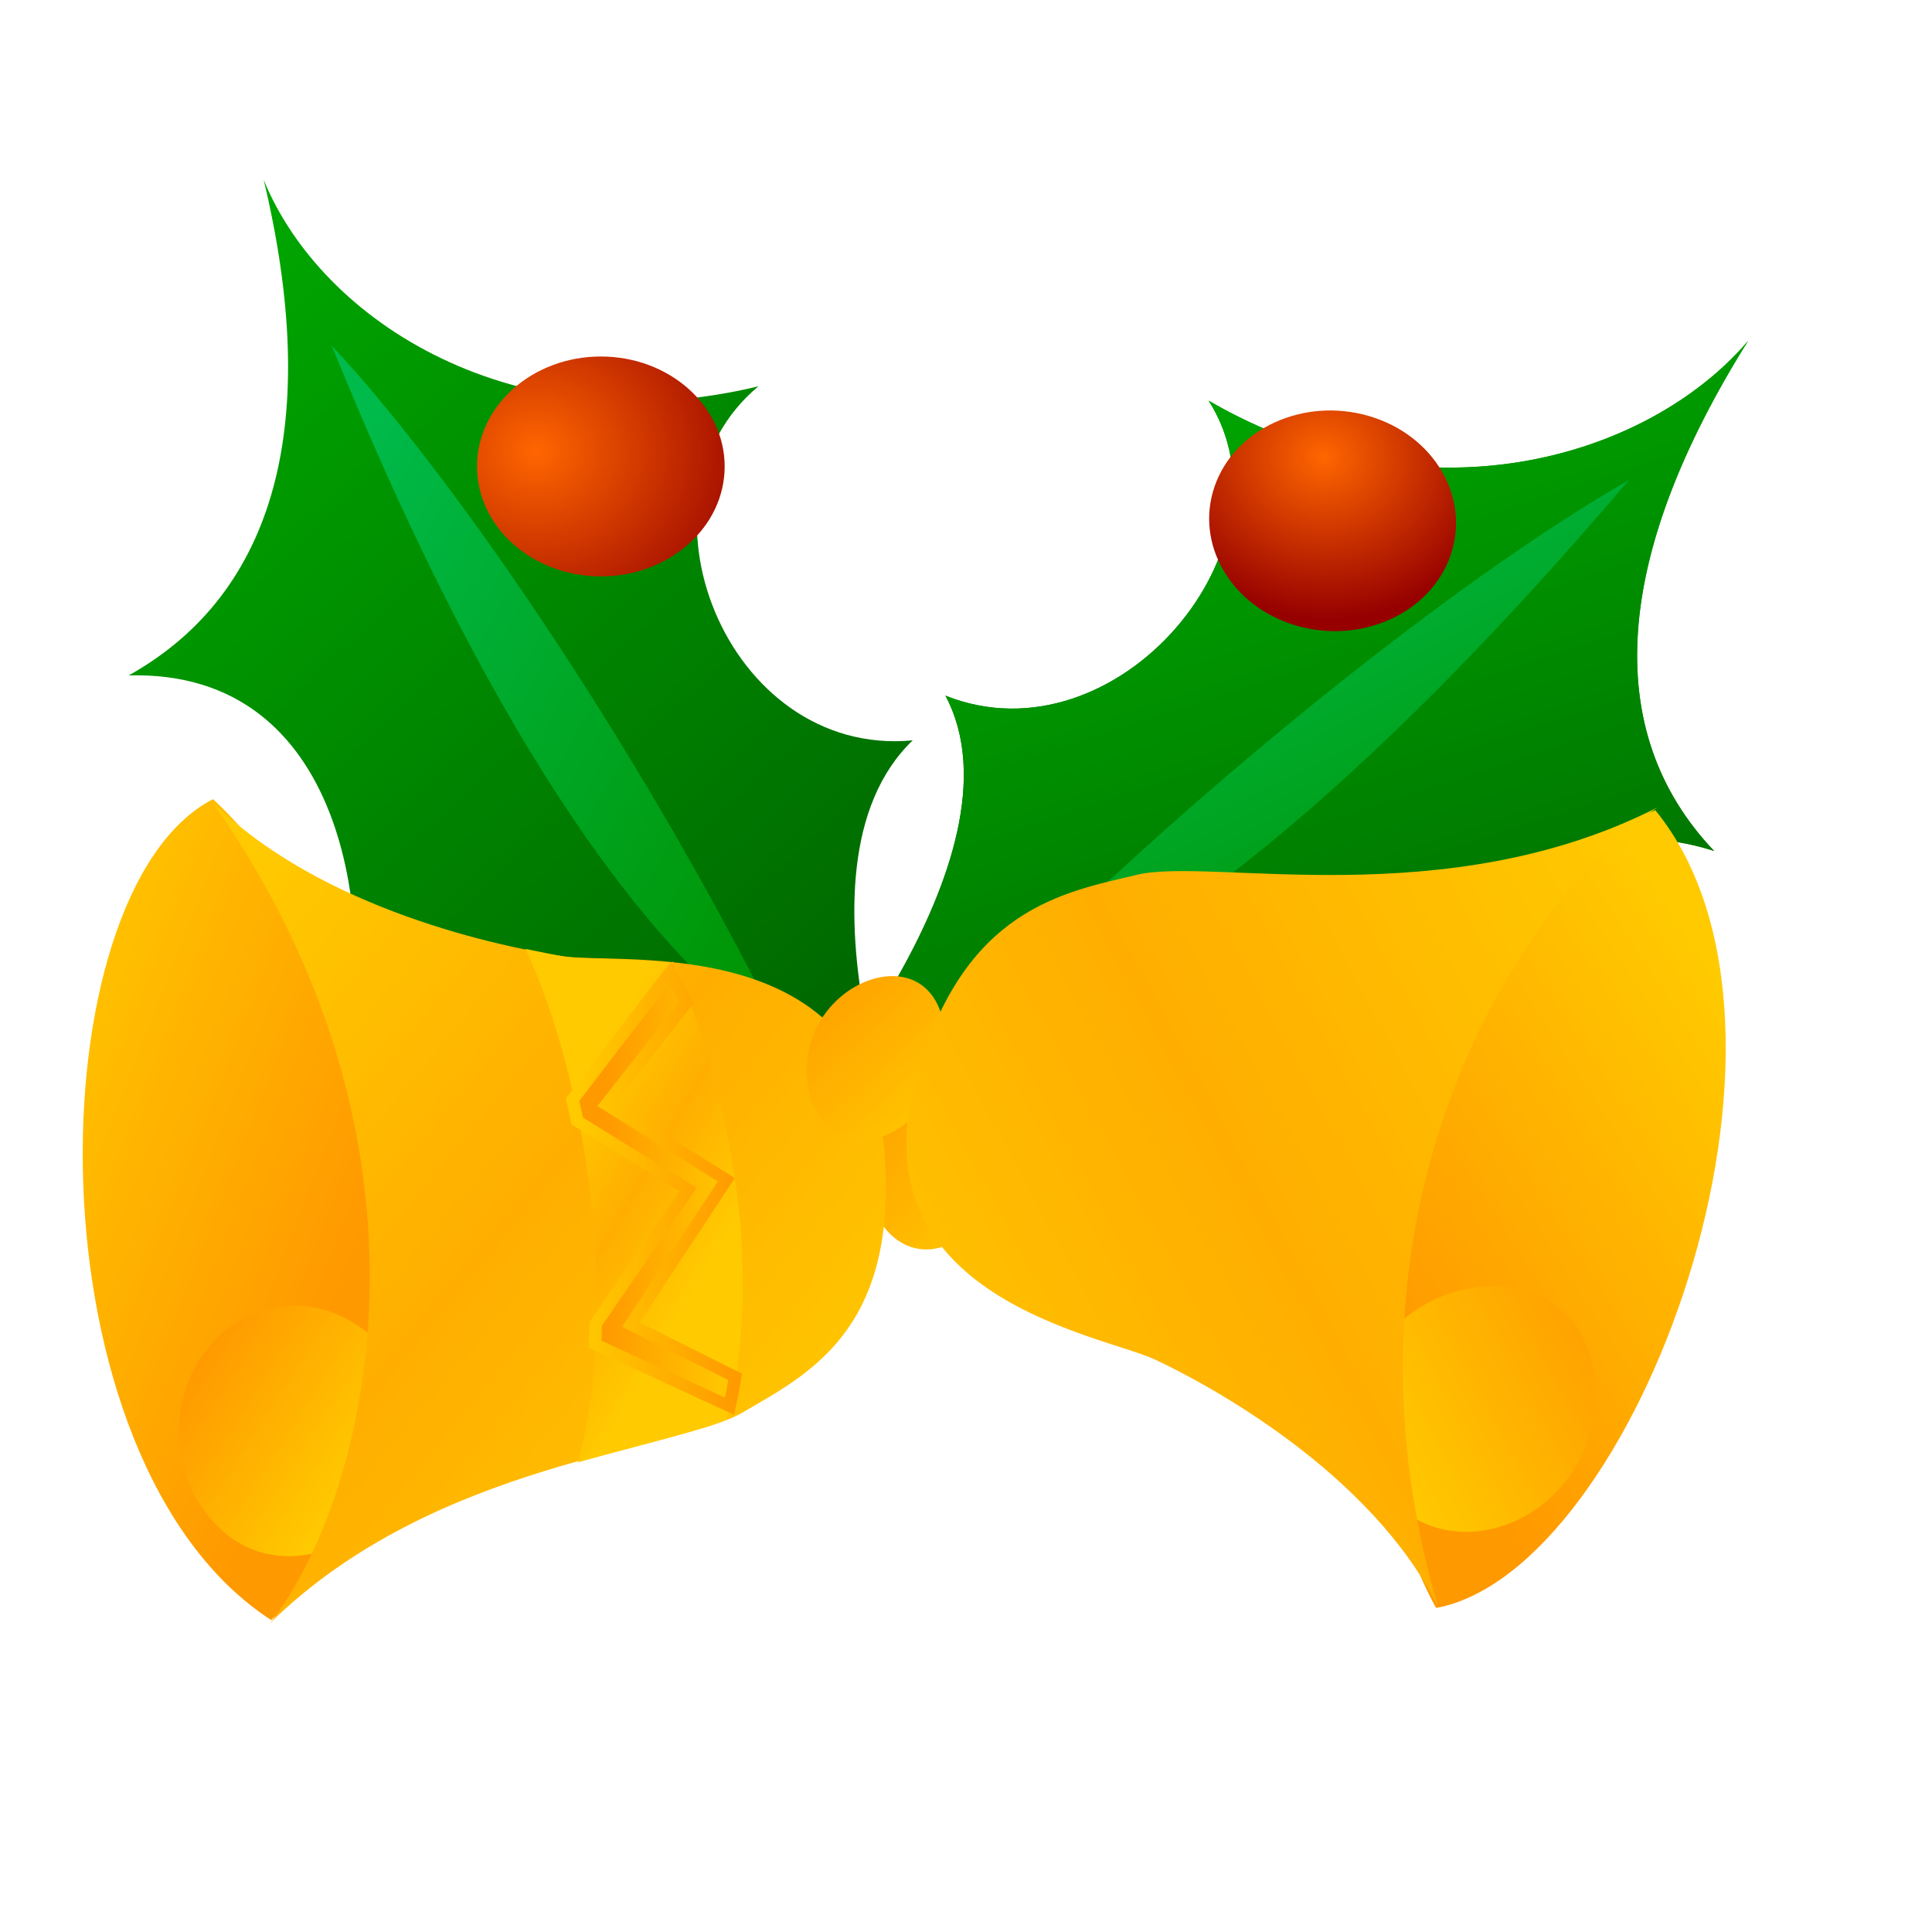
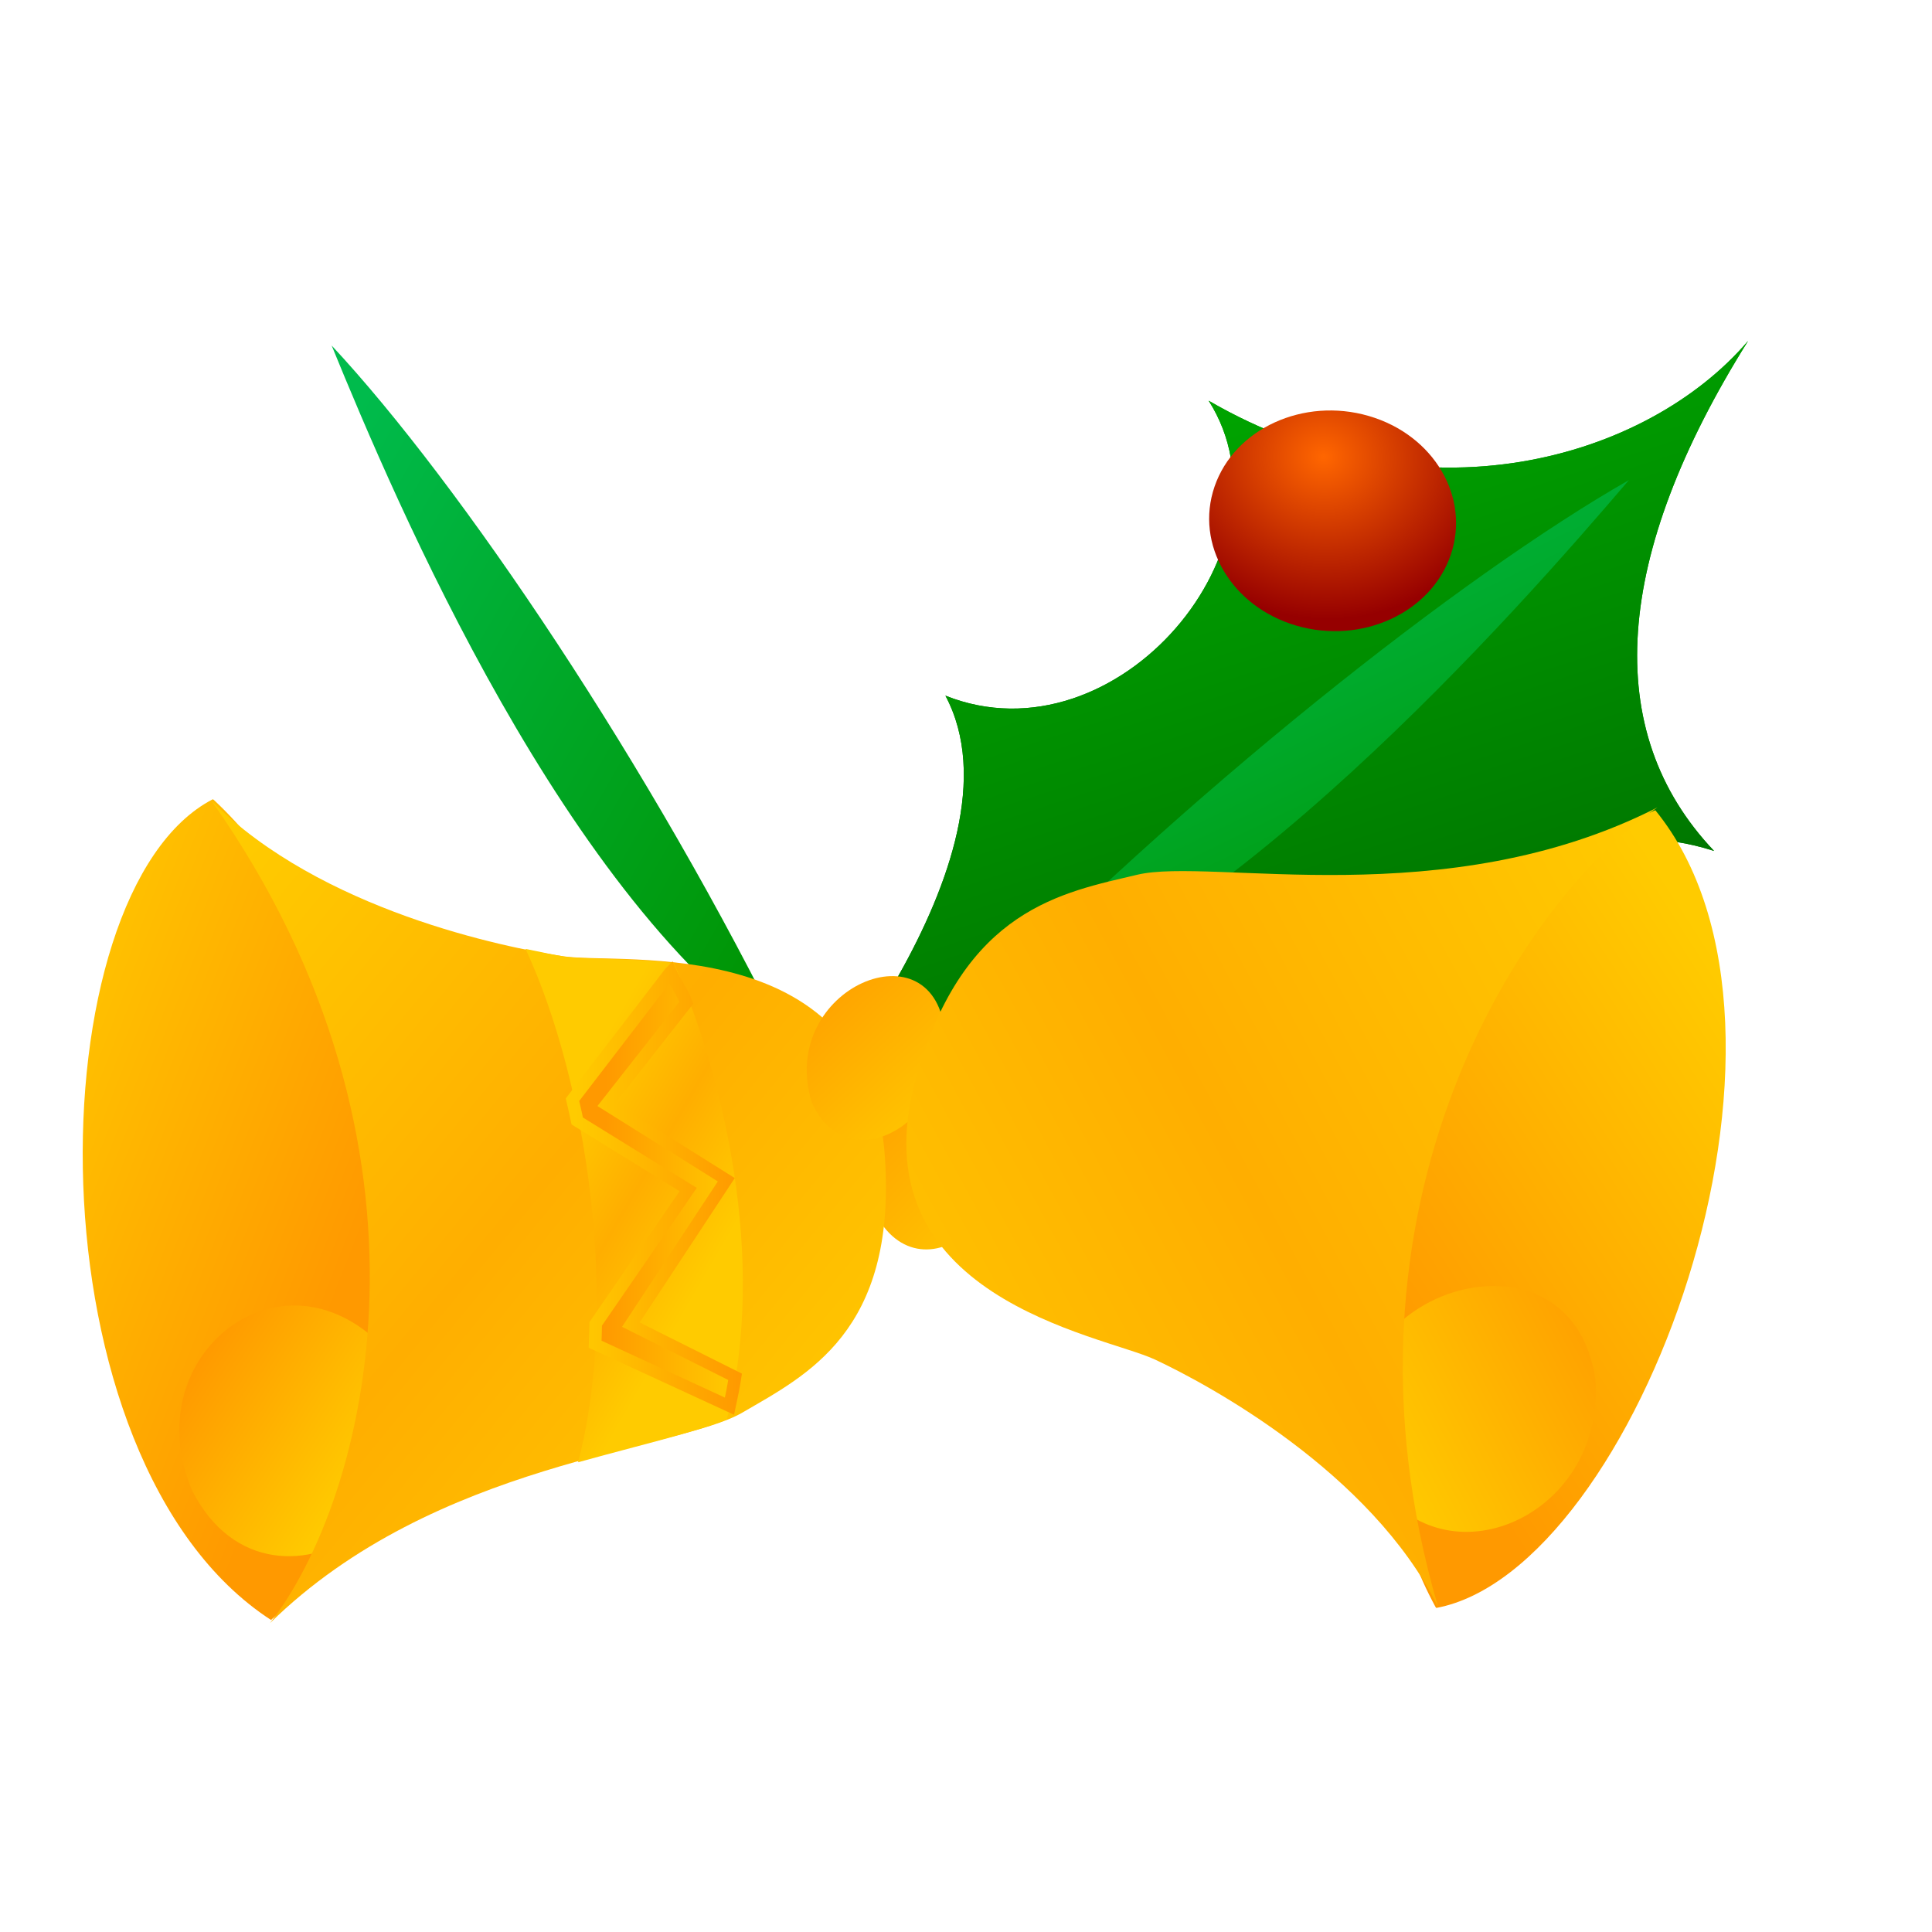
<svg xmlns="http://www.w3.org/2000/svg" xmlns:xlink="http://www.w3.org/1999/xlink" width="160pt" height="160pt">
  <defs>
    <linearGradient id="b">
      <stop stop-color="#f60" offset="0" />
      <stop stop-color="#960000" offset="1" />
    </linearGradient>
    <linearGradient id="f">
      <stop stop-color="#009300" offset="0" />
      <stop stop-color="#00bb4c" offset="1" />
    </linearGradient>
    <linearGradient id="g">
      <stop stop-color="#006100" offset="0" />
      <stop stop-color="#00ab00" offset="1" />
    </linearGradient>
    <linearGradient id="a">
      <stop stop-color="#f90" offset="0" />
      <stop stop-color="#ffcb00" offset="1" />
    </linearGradient>
    <linearGradient id="d">
      <stop stop-color="#ffcb00" offset="0" />
      <stop stop-color="#ffae00" offset=".5" />
      <stop stop-color="#ffcb00" offset="1" />
    </linearGradient>
    <linearGradient id="w" x1=".031" x2=".906" y1=".047" y2=".906" xlink:href="#d" />
    <linearGradient id="v" x1="-.011" x2=".67" y1=".102" y2=".938" xlink:href="#a" />
    <linearGradient id="u" x1=".706" x2="-4.532e-17" y1=".656" y2=".117" xlink:href="#a" />
    <linearGradient id="t" x1=".25" x2=".692" y1=".156" y2=".469" xlink:href="#a" />
    <linearGradient id="j" x1=".354" x2=".75" y1=".148" y2=".633" xlink:href="#d" />
    <linearGradient id="i" x1=".196" x2="1.022" y1=".492" y2=".516" xlink:href="#a" />
    <linearGradient id="h" x1="1.036" x2=".018" y1=".335" y2=".342" xlink:href="#a" />
    <linearGradient id="s" x1="1" x2=".226" y1=".133" y2=".641" xlink:href="#a" />
    <linearGradient id="r" x1=".408" x2=".141" y1=".139" y2=".774" xlink:href="#a" />
    <linearGradient id="q" x1="1.07" x2=".221" y1=".027" y2="1.095" xlink:href="#d" />
    <linearGradient id="p" x1=".962" x2=".06" y1=".738" y2=".088" xlink:href="#a" />
    <linearGradient id="c" x1=".826" x2=".076" y1="1.023" y2="4.0549e-16" xlink:href="#g" />
    <linearGradient id="o" x1=".975" x2=".037" y1=".93" y2=".109" xlink:href="#f" />
    <radialGradient id="e" cx=".239" cy=".43" r=".964" xlink:href="#b" />
    <linearGradient id="n" x1=".174" x2=".652" y1=".914" y2=".031" xlink:href="#g" />
    <linearGradient id="m" x1=".205" x2=".705" y1=".883" y2=".062" xlink:href="#f" />
    <radialGradient id="l" cx=".619" cy=".234" r=".737" xlink:href="#b" />
    <radialGradient id="k" cx=".922" cy=".18" r=".86" xlink:href="#b" />
  </defs>
  <g transform="matrix(.898 .261 -.284 .825 -26.453 56.791)" fill-rule="evenodd">
    <path transform="matrix(-1 0 0 1 106.29 -137.74)" d="m-109.22 46.339c6.78 18.078 29.377 33.896 58 26.363-15.818 14.312-3.767 47.458 18.077 45.198-15.818 16.57 0.754 58.75 0.754 58.75s-43.688-30.88-67.039-19.58c3.013-15.82 0-48.21-25.612-47.46 17.33-10.544 22.6-32.388 15.82-63.271z" fill="url(#c)" />
    <path transform="matrix(-1 0 0 1 106.29 -137.74)" d="m-109.22 46.339c6.78 18.078 29.377 33.896 58 26.363-15.818 14.312-3.767 47.458 18.077 45.198-15.818 16.57 0.754 58.75 0.754 58.75s-43.688-30.88-67.039-19.58c3.013-15.82 0-48.21-25.612-47.46 17.33-10.544 22.6-32.388 15.82-63.271z" fill="url(#n)" />
    <path transform="matrix(-1 0 0 1 106.29 -137.74)" d="m-101.25 67.5c7.5 20 27.5 71.25 53.75 90-16.25-36.25-38.75-72.5-53.75-90z" fill="url(#m)" />
    <path transform="matrix(-1 0 0 1 106.29 -137.74)" d="m-55.183 82.935c0 7.747-6.502 14.035-14.514 14.035-8.011 0-14.514-6.288-14.514-14.035 0-7.748 6.503-14.035 14.514-14.035 8.012 0 14.514 6.287 14.514 14.035z" fill="url(#l)" />
    <path transform="matrix(-1 0 0 1 106.29 -137.74)" d="m-58.852 146.57c0 6.43-5.216 11.64-11.642 11.64-6.427 0-11.643-5.21-11.643-11.64s5.216-11.64 11.643-11.64c6.426 0 11.642 5.21 11.642 11.64z" fill="url(#k)" />
  </g>
  <g transform="matrix(.942 0 0 .865 132 -20.233)" fill-rule="evenodd">
    <path d="m-109.22 46.339c6.78 18.078 29.377 33.896 58 26.363-15.818 14.312-3.767 47.458 18.077 45.198-15.818 16.57 0.754 58.75 0.754 58.75s-43.688-30.88-67.039-19.58c3.013-15.82 0-48.21-25.612-47.46 17.33-10.544 22.6-32.388 15.82-63.271z" fill="url(#c)" />
-     <path d="m-109.22 46.339c6.78 18.078 29.377 33.896 58 26.363-15.818 14.312-3.767 47.458 18.077 45.198-15.818 16.57 0.754 58.75 0.754 58.75s-43.688-30.88-67.039-19.58c3.013-15.82 0-48.21-25.612-47.46 17.33-10.544 22.6-32.388 15.82-63.271z" fill="url(#c)" />
    <path d="m-101.25 67.5c7.5 20 27.5 71.25 53.75 90-16.25-36.25-38.75-72.5-53.75-90z" fill="url(#o)" />
-     <path d="m-55.183 82.935c0 7.747-6.502 14.035-14.514 14.035-8.011 0-14.514-6.288-14.514-14.035 0-7.748 6.503-14.035 14.514-14.035 8.012 0 14.514 6.287 14.514 14.035z" fill="url(#e)" />
+     <path d="m-55.183 82.935z" fill="url(#e)" />
    <path d="m-58.852 146.57c0 6.43-5.216 11.64-11.642 11.64-6.427 0-11.643-5.21-11.643-11.64s5.216-11.64 11.643-11.64c6.426 0 11.642 5.21 11.642 11.64z" fill="url(#e)" />
  </g>
  <g transform="matrix(.942 0 0 .865 -3.948 49.414)" fill-rule="evenodd">
    <path d="m29.138 44.9c-20.87 11.74-21.904 84.44 6.819 104.77 16.341-15.01 20.428-76.988-6.694-104.68-0.035-0.035-0.09-0.052-0.125-0.09z" fill="url(#u)" />
    <path d="m48.354 114c-12.126-12.17-28.184 2.58-21.63 19.17 9.504 20.28 36.378-0.37 21.63-19.17z" fill="url(#t)" />
    <path d="m118.61 83.862c-6.88-8.179-15.99 1.735-12.27 12.888 5.39 13.63 20.64-0.248 12.27-12.888z" fill="url(#v)" />
    <path d="m28.99 45.109c28.779 44.481 18.31 89.031 6.844 104.97 19.39-20.71 47.837-22.08 55.375-26.88 7.537-4.79 18.031-10.31 16.721-32.434-1.64-29.128-30.808-24.707-37.69-25.813-6.872-1.104-28.461-5.883-41.25-19.844z" fill="url(#w)" />
    <path d="m65.797 64.008c7.193 16.865 11.044 45.232 6.156 65.532 7.36-2.23 13.741-3.83 17.438-5.47 4.849-20.6-0.582-44.394-6.219-58.28-5.541-0.636-10.533-0.436-12.875-0.813-1.027-0.165-2.896-0.621-4.5-0.969z" fill="url(#j)" />
    <path d="m82.789 66.957-11.493 16.299c0.187 0.909 0.392 1.793 0.562 2.719l13 8.75-10.843 17.155c-0.019 0.87-0.024 1.73-0.063 2.59l15.75 7.91c0.247-1.24 0.478-2.49 0.656-3.75l-12.218-6.66 11.187-18.495-14.062-9.594 9.375-13c-0.521-1.48-1.317-2.611-1.851-3.924z" fill="url(#i)" stroke="url(#h)" stroke-width="1.108pt" />
  </g>
  <g transform="matrix(.942 0 0 .865 -26.596 112.2)" fill-rule="evenodd">
    <path transform="matrix(-.952 -.307 .307 -.952 210.55 127.24)" d="m29.138 44.9c-20.87 11.74-21.904 84.44 6.819 104.77 16.341-15.01 20.428-76.988-6.694-104.68-0.035-0.035-0.09-0.052-0.125-0.09z" fill="url(#r)" />
    <path d="m188.78 58.069c7.81 15.301 27.61 6.193 26.47-11.61-2.82-22.217-34.74-10.813-26.47 11.61z" fill="url(#s)" />
    <path transform="matrix(-.952 -.307 .307 -.952 210.55 127.24)" d="m118.61 83.862c-6.88-8.179-15.99 1.735-12.27 12.888 5.39 13.63 20.64-0.248 12.27-12.888z" fill="url(#p)" />
    <path transform="matrix(-.952 -.307 .307 -.952 210.55 127.24)" d="m28.99 45.109c28.779 44.481 18.31 89.031 6.844 104.97 19.39-20.71 47.837-22.08 55.375-26.88 7.537-4.79 18.031-10.31 16.721-32.434-1.64-29.128-30.808-24.707-37.69-25.813-6.872-1.104-28.461-5.883-41.25-19.844z" fill="url(#q)" />
    <path transform="matrix(-.952 -.307 .307 -.952 210.55 127.24)" d="m65.797 64.008c7.193 16.865 11.044 45.232 6.156 65.532 7.36-2.23 13.741-3.83 17.438-5.47 4.849-20.6-0.582-44.394-6.219-58.28-5.541-0.636-10.533-0.436-12.875-0.813-1.027-0.165-2.896-0.621-4.5-0.969z" fill="url(#j)" />
    <path transform="matrix(-.952 -.307 .307 -.952 210.55 127.24)" d="m83.402 67.229-12.106 16.027c0.187 0.909 0.392 1.793 0.562 2.719l13 8.75-10.843 17.155c-0.019 0.87-0.024 1.73-0.063 2.59l15.75 7.91c0.247-1.24 0.478-2.49 0.656-3.75l-12.218-6.66 11.187-18.495-14.062-9.594 9.375-13c-0.521-1.48-0.705-2.338-1.238-3.652z" fill="url(#i)" stroke="url(#h)" stroke-width="1.108pt" />
  </g>
</svg>